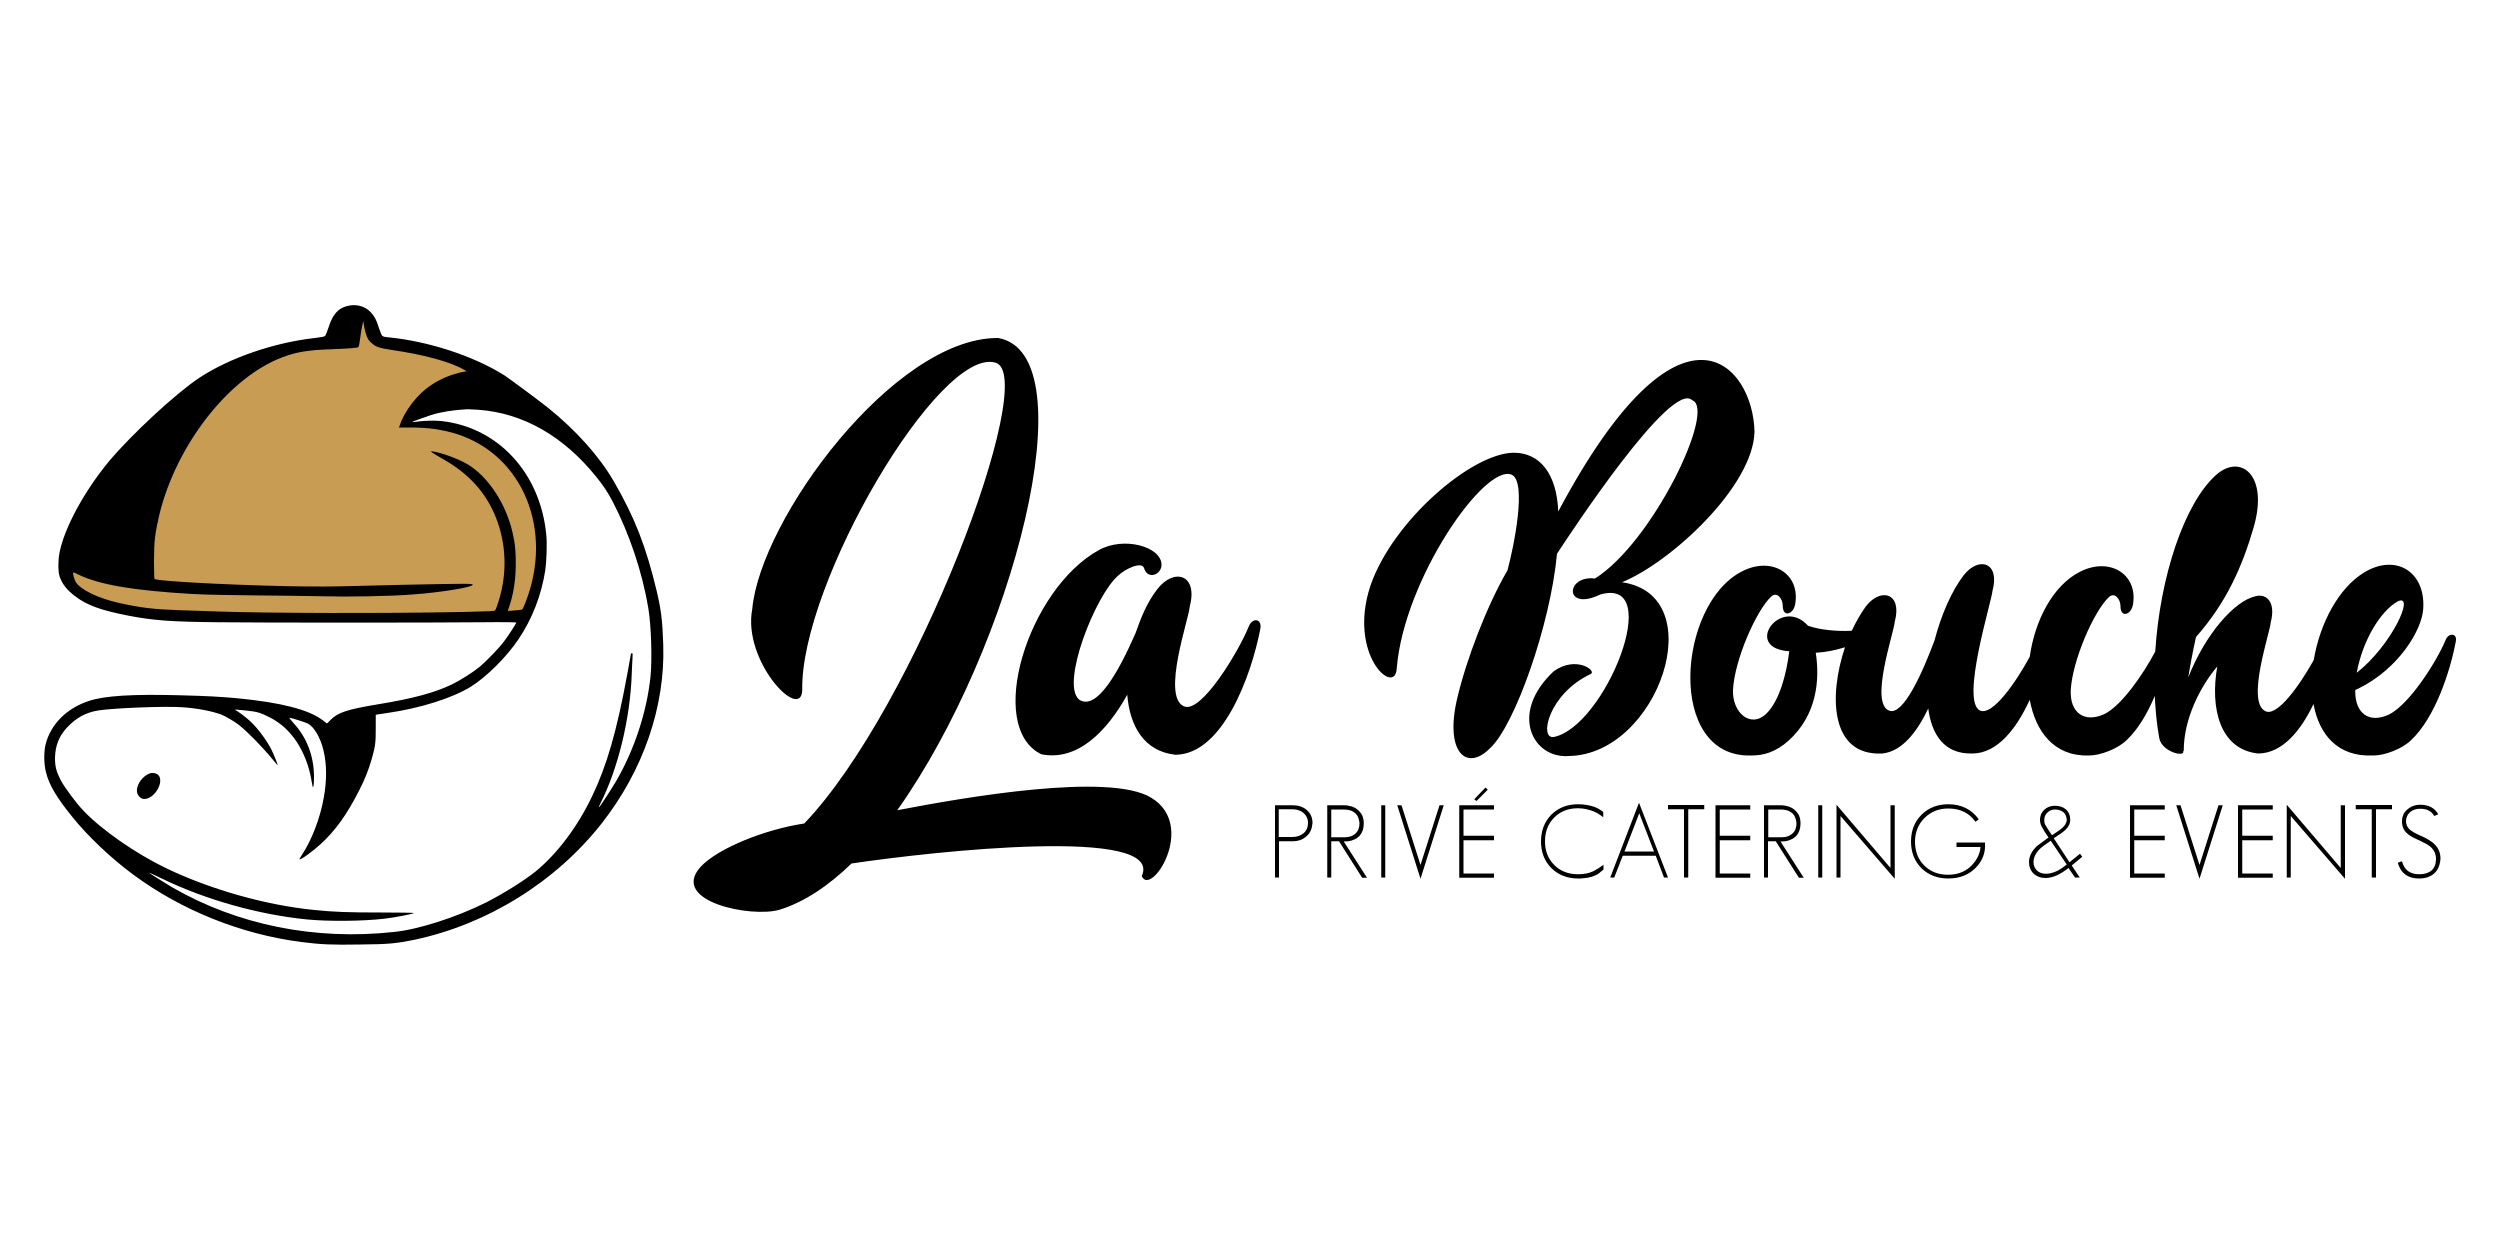
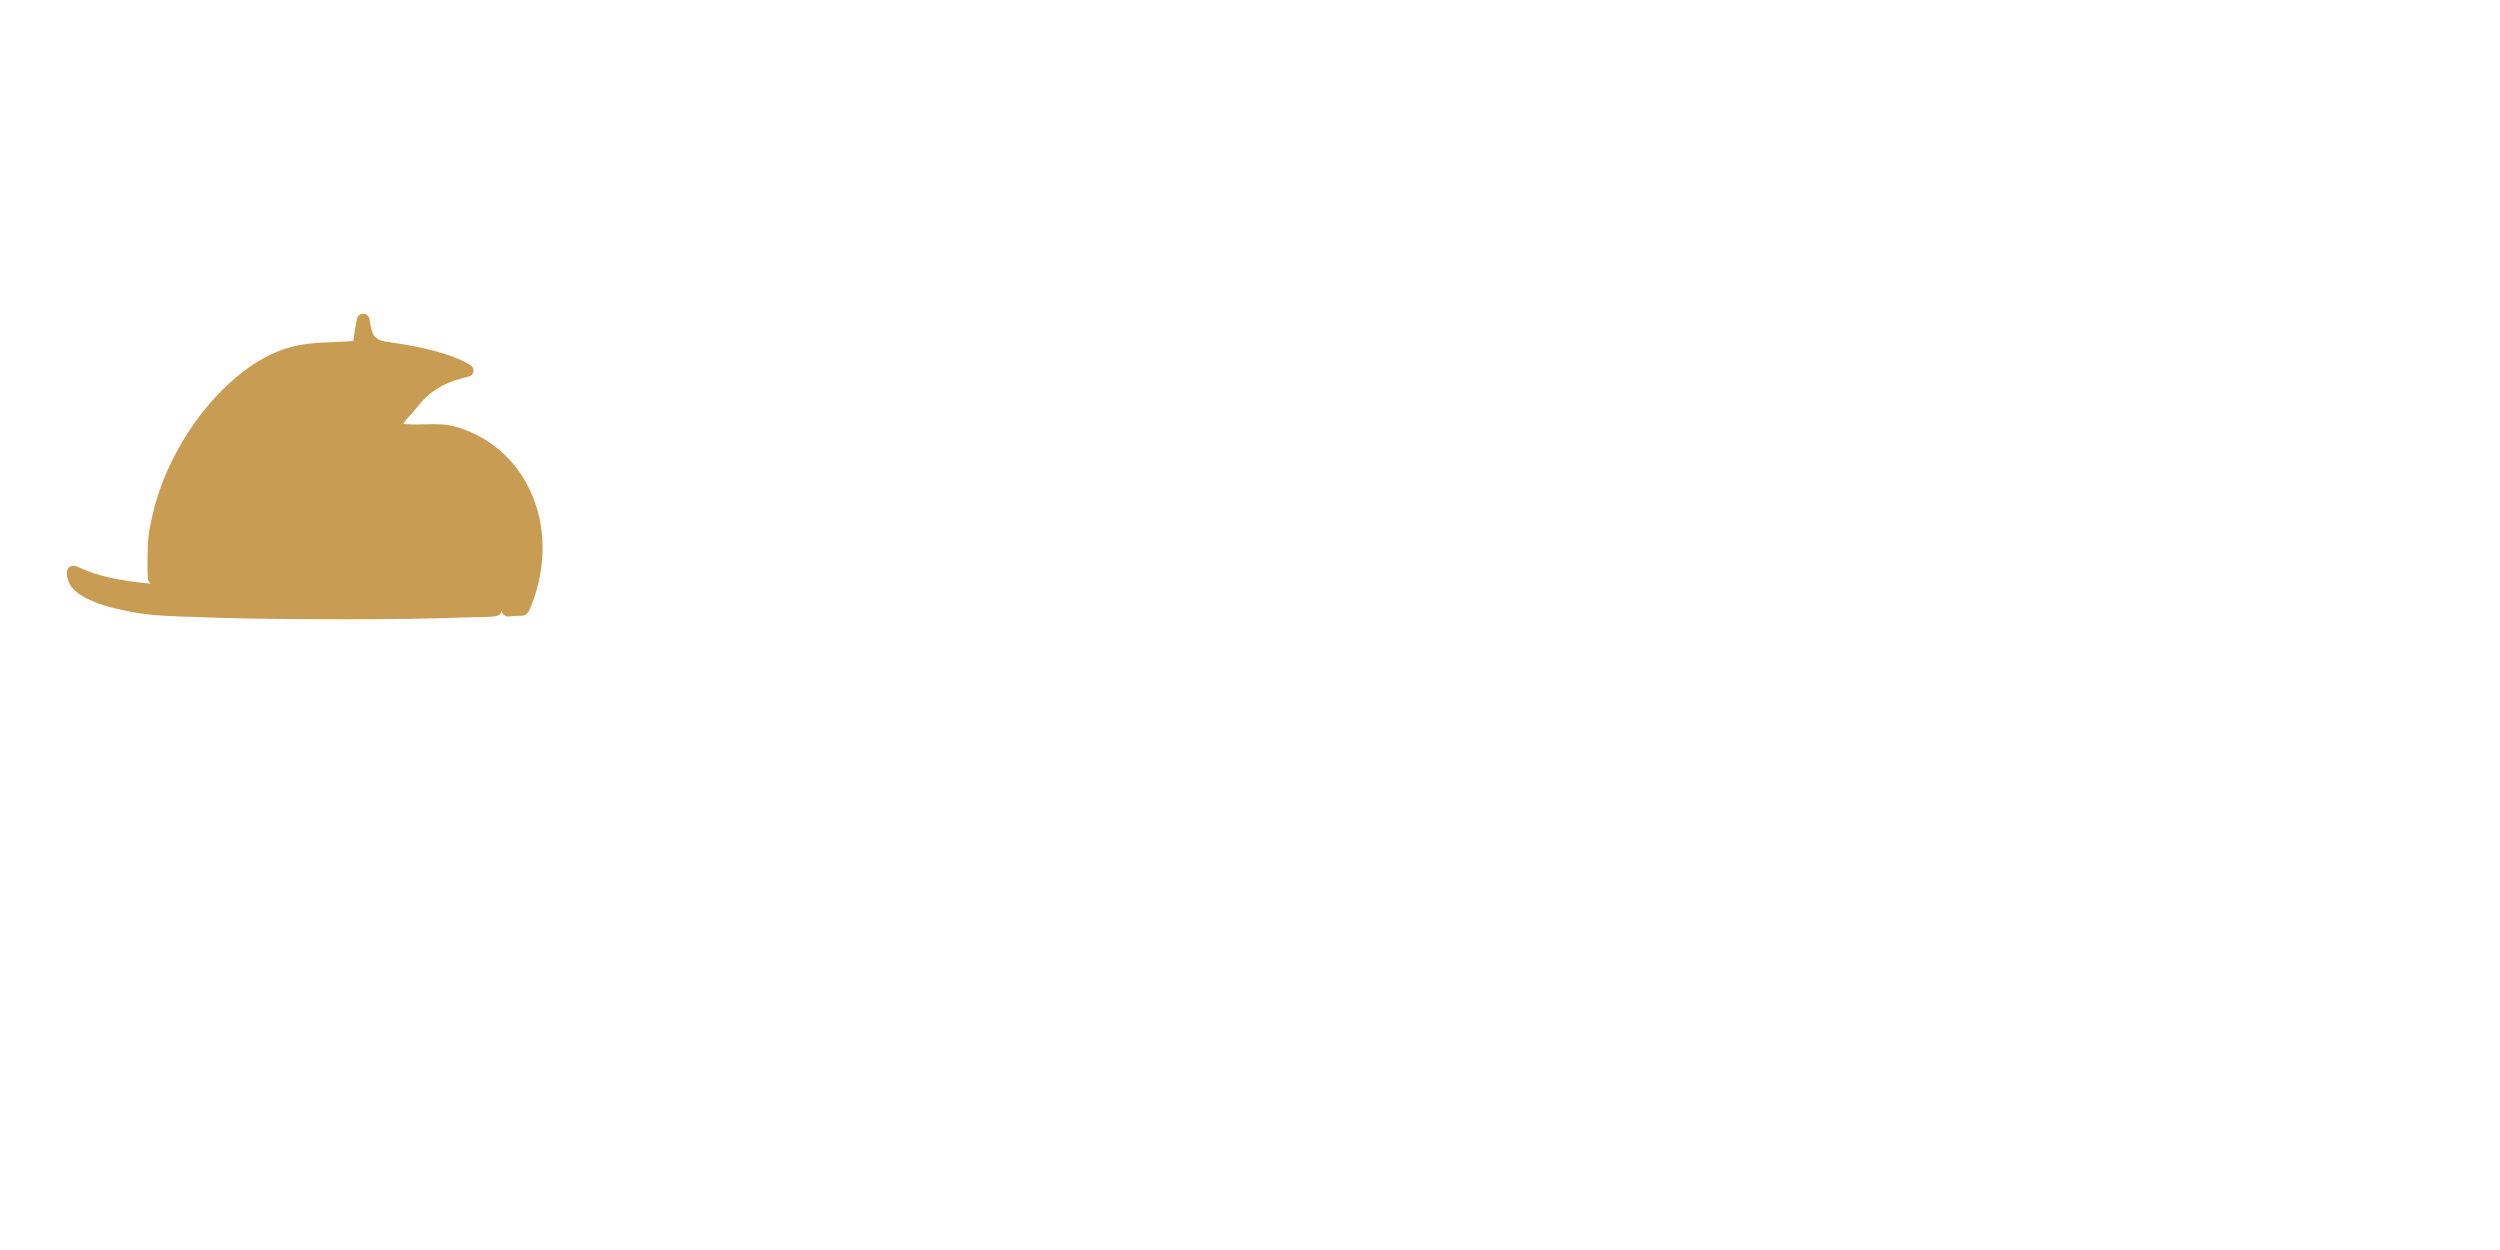
<svg xmlns="http://www.w3.org/2000/svg" version="1.1" id="Слой_1" x="0px" y="0px" viewBox="0 0 1000 500" style="enable-background:new 0 0 1000 500;" xml:space="preserve">
  <style type="text/css"> .st0{fill:#C89C53;} </style>
  <path id="XMLID_00000037650343526250352820000004409600125601753770_" class="st0" d="M138.8,247.7c-21.3,0-40.7-0.2-51.7-0.6 c-3.6-0.1-10.4-0.4-15-0.5c-11.2-0.4-15.6-0.9-25-3c-7.4-1.6-16.3-5-19-9.6c0,0-2.4-4.3-0.9-6.5l0,0c0.1-0.1,0.1-0.2,0.2-0.3 c0.1-0.1,0.1-0.2,0.2-0.2l0,0c0.5-0.4,1.1-0.7,1.7-0.7c0.4,0,0.9,0,3.3,1.1c6,2.8,14.5,4.8,27.8,6.1c-0.2-0.1-0.3-0.2-0.5-0.4 c-0.8-0.8-0.9-0.9-0.9-9c0-8.3,0.4-11.4,2.2-19c6.9-28.7,28.8-56.6,50.9-64.9c5.9-2.2,10.8-3,20.3-3.3c5.1-0.2,7.6-0.4,8.9-0.5 c0.1-0.3,0.1-0.8,0.2-1.2c0.2-1.5,0.5-3.8,0.8-5.2c0,0,0.5-2.4,0.5-2.4c0.2-1.2,1.3-2.1,2.5-2.1c0,0,0,0,0,0c1.2,0,2.3,0.9,2.5,2.1 l0.3,1.8c0.1,0.9,0.4,2.1,0.6,2.8c0.5,1.6,0.9,2.2,1.5,2.7c1.2,1.1,1.8,1.5,7,2.2c13,1.8,24.1,4.9,29.8,8.3l1.1,0.6 c0.9,0.5,1.4,1.5,1.3,2.5c-0.1,1-0.9,1.9-1.9,2.1l-2.7,0.7c-7.7,2-13.5,5.7-17.8,11.4c-1.5,2-4.8,5.1-5.7,6.9l4.3,0.2 c7.4,0,11.9-0.7,18,1.3c12.6,4,22.7,12.9,28.4,25c6.5,13.8,6.7,30.5,0.6,45.9c-1,2.6-1.7,4.3-4.1,4.3c-0.1,0-0.6,0-2.8,0.1l-2.3,0.2 c-0.1,0-0.1,0-0.2,0c-0.8,0-1.5-0.4-2-1c-0.3-0.4-0.5-0.8-0.5-1.2c-0.2,0.6-0.4,0.8-0.4,0.9c0,0-0.1,0.1-0.1,0.1 c-1.1,1.3-1.1,1.3-15,1.6C171.9,247.5,155.5,247.7,138.8,247.7z" />
-   <path d="M29.2,327.1c5.9,7.3,15.1,16.1,23.9,22.6c19.4,14.4,43.3,24,67.4,27.1c7.9,1,12.2,1.2,23.6,1c11.4-0.1,14.3-0.4,21.7-1.9 c29.2-6.2,56.6-23.2,75-46.7c16.5-21.1,25.3-46.6,24.5-71.3c-0.3-9.3-0.8-13.8-2.6-21.4c-4.3-17.9-8.7-29.3-17.2-44 c-5.8-10-15.1-20.4-26.3-29.4c-4-3.2-15.4-11.6-17.5-13c-12.6-7.9-30.8-13.7-46.6-15.2c-1.3-0.1-2-0.3-2.3-0.7 c-0.2-0.2-0.8-1.7-1.3-3.2c-0.9-3-1.7-4.5-3.3-6.2c-2.3-2.4-5.8-3.3-9.3-2.4c-3.7,0.9-5.9,3.5-7.5,8.6c-0.5,1.6-1.1,3-1.3,3.3 c-0.4,0.4-1.2,0.5-4.1,0.9c-16.4,1.8-34.3,8-46.4,16c-9.4,6.3-26.7,22.3-35.9,33.2c-9.9,11.9-18,26.8-19.9,36.7 c-0.6,2.9-0.6,7.5,0,9.3c0.9,3,2.9,5.6,6.4,8.2c4.6,3.5,10.2,5.5,20.8,7.6c10.4,2,17.1,2.5,36.4,2.7c17.3,0.2,85.5,0.2,105.9,0 c7.2-0.1,13.2,0,13.2,0.1c0,0.4-2.9,4.9-4.7,7.3c-2.1,2.9-7.3,8.2-9.9,10.4c-2.8,2.3-7.8,5.4-11,7c-6.8,3.3-15.5,5.7-29.6,8 c-12.6,2.1-16.1,3.3-19,6.2l-1.5,1.5l-1.7-1.3c-5.7-4.3-16.7-7.1-34.2-8.8c-6.7-0.6-11.5-0.9-23.1-1.2c-19-0.5-30.1,0.2-36.3,2.3 c-8.8,2.9-15.1,9.2-17.2,17.1c-0.8,3-0.8,8.1,0.1,11.4C19.6,313.9,22.6,319,29.2,327.1z M205.4,244.2l-2.3,0.2l0.5-1.5 c1.7-5,2.5-9.7,2.7-16c0.1-5.8-0.2-9.3-1.3-14c-2.7-11.6-9.8-22.3-18-27.2c-3.5-2.1-10.1-4.5-13.6-5.1l-1.1-0.1l0.7,0.6 c0.4,0.3,2.2,1.4,4,2.4c10.5,5.9,17.4,13.5,21.4,23.6c4.2,10.7,4.5,22.5,1,33.5c-0.5,1.7-1.1,3.2-1.3,3.5c-0.3,0.4-1.6,0.4-13.1,0.7 c-31.7,0.6-77.5,0.5-97.8-0.2c-3.6-0.1-10.4-0.4-15-0.5c-10.9-0.4-15.3-0.9-24.5-2.9c-8.5-1.9-15.5-5.3-17.4-8.4 c-0.6-1-1.3-3.6-1-3.8c0.1-0.1,1.1,0.3,2.2,0.9c8.4,4,21.6,6.3,45.6,7.7c10.3,0.6,40.2,0.6,51.5,0.9c11.3,0.3,26.9,0,36.3-0.7 c11.2-0.8,24.2-2.9,24.2-3.9c0-0.5-2.3-0.5-27,0c-21.6,0.4-28.6,1.2-57.7,0.3c-28-0.9-42.1-2.1-42.6-2.6c-0.1-0.1-0.2-3.3-0.2-7.2 c0-8,0.4-11,2.1-18.4c6.8-28.1,27.9-55.1,49.3-63.1c5.5-2.1,10.2-2.9,19.5-3.2c7.3-0.3,10.5-0.5,10.9-0.9c0.1-0.1,0.4-1.5,0.6-3 s0.5-3.8,0.8-5.1l0.5-2.3l0.3,1.8c0.1,1,0.5,2.4,0.7,3.1c0.6,2,1.2,3,2.2,3.8c1.8,1.7,3.2,2.1,8.3,2.9c12.5,1.8,23.4,4.7,28.8,7.9 l1.1,0.6L184,149c-8.3,2.1-14.5,6.2-19.2,12.3c-2.5,3.3-4.1,6.3-5,9.1l-0.2,0.6h4.7c7.1,0,12.6,0.8,18.4,2.6 c26.6,8.5,38.9,38.7,27.4,67.6c-1,2.5-1.1,2.7-1.7,2.7C208,244,206.7,244.1,205.4,244.2z M26.8,291c3.7-3.9,7.5-6,12.4-6.8 c6.2-1,26.9-1.8,33.8-1.3c5.9,0.4,11.7,1.5,15.7,3c1.5,0.6,5.1,2.7,6.9,4.1c3.3,2.6,9.6,9,13.4,13.7c1.1,1.3,2,2.4,2,2.3 c0.2-0.1-1.5-4.3-2.5-6.3c-1.8-3.5-5.3-8.3-8.3-11.1c-1.4-1.4-5.3-4.3-5.9-4.5c-1-0.4,0.4-0.3,4.1,0.1c4.6,0.5,5.6,0.8,9.6,2.8 c4.3,2.2,7.8,5.4,10.8,9.9c2.7,4.2,4.8,9.5,5.7,14.8c0.3,1.6,0.5,3,0.6,3.1c0.3,0.4,0.5-1.2,0.5-4.3c-0.1-8.3-2.9-15.6-8.4-21.5 c-1-1.1-1.6-1.9-1.4-1.9c0.6,0,6.3,1.8,7.3,2.3c2.5,1.3,5.1,5.6,6.3,10.8c1.3,5.3,1.4,11.9,0.1,18.9c-1.4,8.1-4.9,17.1-8.7,22.8 c-0.6,0.9-1.1,1.8-1,1.8c0.4,0.4,5.1-3,8.4-6c6-5.5,10.5-11.8,15.4-21.4c2.4-4.7,3.8-8.3,5-12.4c1.6-5.6,1.7-6.9,1.7-12.7v-5.3 l4.6-0.7c13.3-1.9,26.1-6,33.4-10.5c6.4-4,14.3-11.9,19.1-19c5.5-8.2,9.1-17.5,10.7-27.5c0.5-3.5,0.8-10.8,0.4-14.4 c-2.4-24.7-19.4-43-42.1-45.4c-2.9-0.3-7.4-0.1-9.9,0.3c-0.8,0.1-1.5,0.2-1.6,0.1c-0.1-0.1,4.8-1.9,7.6-2.8 c3.8-1.2,8.4-1.9,12.9-2.2c0.7-0.1,1.5-0.1,1.9-0.1c0.4,0,2.1,0.1,4,0.2c17.9,1.3,34,10.5,47.1,26.7c3.1,3.8,4.7,6.3,6.8,10.3 c6.5,12.5,11.7,27.9,14.1,42.2c1.2,7,1.6,20.6,0.9,27.6c-1.5,14-6.3,28.8-13.6,41.5c-1.8,3.1-6.6,10.5-7,10.7 c-0.2,0.1,0.1-0.6,0.6-1.6c7.1-14.1,11.9-34,12.5-51.8c0.1-2.3,0.2-5,0.3-6.2c0.1-1.7,0.1-2-0.2-2c-0.2,0-0.4,0.1-0.4,0.1 c0,0.1-0.7,3.8-1.5,8.3c-4.2,22.9-8.2,36.6-14.1,48.9c-5.9,12.3-14,23-22.7,30.1c-4.5,3.6-13,8.9-19.7,12.3 c-11.8,5.9-27.3,10.9-37,11.8C125.9,376.2,95.1,370,69,355c-2.9-1.7-9.3-5.7-9.3-5.9c0-0.1,2.2,1,4.8,2.2 c17.6,8.6,39.1,14.6,58.5,16.5c8.7,0.8,21.8,0.7,30.6-0.3c3.7-0.4,11.7-1.9,12-2.3c0.1-0.1-5.8-0.2-13.1-0.2 c-13.1,0-18.8-0.2-26.7-1c-19.4-1.9-41.6-8.2-59.3-16.7c-12.1-5.8-25.9-15.4-33.1-23c-2.9-3-7.7-9.5-9.1-12.2 c-1.8-3.5-2.3-5.5-2.3-8.9C22.1,298.2,23.6,294.5,26.8,291z M54.9,317.2c-0.8-2.8,2-6.9,5.2-7.9c1.4-0.4,3.2,0.2,3.7,1.4 c1.4,3.2-2.4,8.9-6.1,8.9C56.5,319.6,55.3,318.6,54.9,317.2z M456.7,350.4c9.2-20-83.2-9.9-116.1-5c-9.2,8.9-18.8,15.4-28.8,18.5 c-11.3,3.3-43.8-3.3-31.7-17c6.7-7.5,26-15.2,41.6-17.5c44.4-46.4,94.2-178.8,76.6-184.3c-22.4-6.9-78.3,88.4-77.4,131 c-0.5,12.8-24-11.6-20-32.5c3.3-36.1,56.7-108.4,98.1-108.4h0.3c36.3,6.5,5.8,123.8-40.4,188.9c27.4-5.3,85-15.2,101.6-5 C479,330.3,460.3,359.1,456.7,350.4z M627.6,302.4c-14.5,1.2-24.1-17.1-6.1-33.9c8.9-6.4,17.3-0.2,14.8,1.1 c-16.9,7.9-20.8,26.1-14.8,25.2c20.5-4.1,44.7-64.4,18.6-57c-14.5,7-14-7.8-2.1-6.4c23.1-14.5,48.6-67.8,38.9-71.3 c-8.4-8.2-48.6,53-54.1,61.4c-2.6,28.2-16.9,68.9-26.9,77.9c-9.3,9.3-18,1.5-13.1-19.7c3.7-15.9,11.9-37.3,20.2-51.6 c2.6-9.6,7.8-35.4,1.7-38.2c-10.7-4.7-43.1,41.7-46,77.4c-0.5,11.5-19.8-5.2-10.5-33.1c8.9-25.8,40.3-52.8,57.1-53.1h0.3 c10.1,0,17.1,8.1,17.7,23.5c49.2-92.4,78-58.6,78.5-31.9c-0.5,21.8-33.4,52.2-53,60.2C685,238.1,663.3,301.8,627.6,302.4z M504.1,251.7c-3.6,18.5-14.9,49.8-33.7,50.2h-0.3c-12.5-1.4-18.2-11.5-19.2-24c-8.2,14.7-19.9,26.7-34.4,23.8 c-22.4-11-5.3-66.1,23.1-81.7c9.9-5.5,24.7-1.4,25,5.7c0.2,4.1-5.5,6.5-7,1.5c-0.9-2.7-7.4,0.2-10.4,3.1c-9.1,7.9-23,43.2-15.6,49.5 c7,4.8,15.8-11,22.6-26.5c2.1-6,4.5-12.2,8.7-17.6c6.7-8.7,16.4-6,13,6.9c-0.3,4.8-11.3,35.8-2.4,39.9c7,3.3,22.3-22.6,26-31.9 C500.9,246.9,505,247.3,504.1,251.7z M978.2,256.1c-3.4,8.2-14.4,25.8-22.8,29.8c-7.8,3.5-13.4-0.5-13.3-9.6V276 c0.3-0.2,0.6-0.2,1.1-0.5c16.3-7.9,25.7-23.7,26.1-32.1c0.9-14.8-11-22-23.5-14.5c-10.5,6.3-17.9,20.7-20.3,35.1 c-5.5,9.9-14.5,22.7-19.3,20.5c-7.9-3.7,1.8-31.3,2.1-35.6c2.1-8.1-1.7-11.6-6.1-10.4c-8.4,1.8-20.2,15.3-26.9,32.5 c0.8-5,1.8-10.4,3.1-16.2c12.1-13.7,18.5-28.1,23.1-44c6-20.9-5.3-29.5-15.1-20.8c-12.7,11.4-22.4,40.7-24.3,70.6 c-4.7,8.9-13.5,21.8-20.5,25.1c-7.8,3.5-13.7-0.5-13.3-9.6c0.6-11.8,9.2-31.6,15.3-37.3c2.3-2.1,4.6,0.9,4.6,3.7 c0,4.9,4.4,3.4,5-0.8c2-11.9-9.2-19.1-21.2-13c-10.9,5.5-18.1,19.6-20.1,34c-5.4,10-14.9,23.8-19.9,21.5c-7.9-3.7,4.7-43.7,5-47.9 c3.1-11.5-5.6-13.9-11.6-6.1c-4.7,6.1-8.9,15.7-11.6,26c-5,13.4-12.5,29.9-18,28.1c-8.2-2.7,1.8-31.3,2.1-35.6 c3.1-11.5-5.6-13.9-11.6-6.1c-2,2.8-3.9,6.1-5.6,9.7c-5.8,0.3-12.7-0.3-17.5-2c-10.8-12.1-26.4,9-7.5,10.2c-1.1,9.2-4,20-9.2,25 c-6.3,6-13.7-0.5-13.3-9.6c0.6-11.8,9.2-31.6,15.3-37.3c2.3-2.1,4.6,0.9,4.6,3.7c0,4.9,4.4,3.4,5-0.8c2-11.9-9.2-19.1-21.2-13 c-26,13.1-30.5,74.5,3.4,73.7h0.3c4.6,0,9.6-1.2,15-6.1c11.1-10.2,12.4-24,10.7-35c3.9-0.2,7.9-1,11.7-2.2 c-6.6,19.6-5.8,43.4,14.7,42.5h0.3c7.8-0.9,13.7-8.4,18.3-18c1.4,10.7,6.6,18.3,17.6,18h0.3c9.9-0.2,17.5-10.1,22.7-21.5 c2.3,12.7,9.7,22.6,23.4,22.3h0.3c4.6,0,11.5-2.7,15-6.1c4.6-4.3,8.4-10.8,11.3-17.7c0.3,5.8,0.8,11.4,1.8,16.8 c0.9,5.5,10.4,7.9,9.6,5.2c0,0,0.2,0,0.2-0.2c0-12.8,6.7-25.7,13.4-33.6c-2.9,16.5,0.9,33.1,16.3,34.8h0.3 c9.5-0.2,16.8-9.1,21.9-19.8c2.2,12.1,9.6,21.2,23.7,20.6h0.3c4.6,0,11.5-2.7,15-6.1c9.6-9,15.6-27.3,17.9-39.4 C983.1,253.2,979.4,252.9,978.2,256.1z M959.2,240.5c7-3.2-2.6,17.7-16.5,28.6C945,256.3,952.2,244.3,959.2,240.5z M522.6,334.5 c-1.5,1.4-3.4,2-5.6,2h-5.4V351h-1.6v-28.9h7.1c2.2,0,4.1,0.6,5.6,1.9c1.5,1.3,2.3,3,2.3,5.2C524.8,331.5,524.1,333.2,522.6,334.5z M521.3,325.1c-1.1-0.9-2.6-1.4-4.4-1.4h-5.4v11.1h5.4c1.8,0,3.3-0.5,4.5-1.5c1.2-1,1.8-2.4,1.8-4.2 C523.2,327.5,522.5,326.1,521.3,325.1z M544.8,351l-9.2-14.5h-3.1V351h-1.6v-28.9h6.7c1.1,0,2.1,0.2,3.1,0.5c1,0.3,1.8,0.8,2.5,1.4 c0.7,0.6,1.3,1.4,1.7,2.2c0.4,0.9,0.6,1.9,0.6,3.1c0,1.3-0.2,2.4-0.6,3.3c-0.4,0.9-0.9,1.7-1.7,2.3c-0.7,0.6-1.6,1-2.5,1.3 c-1,0.3-2,0.4-3.2,0.4l9.3,14.5H544.8z M543.2,326.8c-0.3-0.7-0.8-1.3-1.3-1.7c-0.6-0.4-1.2-0.8-2-1c-0.8-0.2-1.6-0.3-2.4-0.3h-5 v11.1h5.5c1.7,0,3.1-0.5,4.2-1.5c1.1-1,1.6-2.4,1.6-4.2C543.7,328.3,543.5,327.5,543.2,326.8z M552.5,351v-28.9h1.6V351H552.5z M568.2,351.5l-9.3-29.4h1.7l7.6,23.9l7.6-23.9h1.7L568.2,351.5z M583.7,351v-28.9h13.9v1.7h-12.2v10.5h12.2v1.8h-12.2v13.3h12.2 v1.7H583.7z M590.6,320.4l-0.9-0.7l4.5-4.7l0.9,0.9L590.6,320.4z M639.6,349.3c-1.5,1.1-3.6,1.8-6.2,2c-0.3,0-0.6,0-1,0.1 c-0.4,0-0.7,0-1.1,0c-4.4,0-7.9-1.4-10.7-4.1c-2.8-2.8-4.2-6.4-4.2-10.7c0-4.4,1.4-7.9,4.1-10.7c2.8-2.8,6.4-4.2,10.7-4.2 c2.5,0,4.7,0.4,6.7,1.1c1.2,0.5,2.3,1.1,3.4,2v2.1c-1.1-0.9-2.4-1.7-3.7-2.3c-2.1-0.8-4.2-1.3-6.4-1.3c-3.8,0-7,1.2-9.5,3.7 s-3.7,5.7-3.7,9.5c0,3.9,1.2,7,3.7,9.5c2.5,2.5,5.7,3.7,9.5,3.7c2.4,0,4.5-0.4,6.3-1.3c1-0.5,2.3-1.3,3.9-2.5v1.9L639.6,349.3z M665.6,351l-3.3-8.7h-13.2l-3.4,8.7h-1.6l11.5-29.9l11.6,29.9H665.6z M655.7,325.3l-5.9,15.3h11.8L655.7,325.3z M675.3,323.7V351 h-1.7v-27.3h-6.4v-1.7h14.5v1.7H675.3z M686.2,351v-28.9h13.9v1.7h-12.2v10.5h12.2v1.8h-12.2v13.3h12.2v1.7H686.2z M719.5,351 l-9.2-14.5h-3.1V351h-1.6v-28.9h6.7c1.1,0,2.1,0.2,3.1,0.5c1,0.3,1.8,0.8,2.5,1.4c0.7,0.6,1.3,1.4,1.7,2.2c0.4,0.9,0.6,1.9,0.6,3.1 c0,1.3-0.2,2.4-0.6,3.3c-0.4,0.9-0.9,1.7-1.7,2.3c-0.7,0.6-1.6,1-2.5,1.3c-1,0.3-2,0.4-3.2,0.4l9.3,14.5H719.5z M718,326.8 c-0.3-0.7-0.8-1.3-1.3-1.7c-0.6-0.4-1.2-0.8-2-1c-0.8-0.2-1.6-0.3-2.4-0.3h-5v11.1h5.5c1.7,0,3.1-0.5,4.2-1.5c1.1-1,1.6-2.4,1.6-4.2 C718.5,328.3,718.3,327.5,718,326.8z M727.3,351v-28.9h1.6V351H727.3z M736.2,326.4V351h-1.6v-29.1l21.6,25.3v-25.1h1.7v29.4 L736.2,326.4z M790.4,347c-2.8,2.9-6.5,4.4-11.1,4.4c-4.4,0-7.9-1.4-10.7-4.1c-2.8-2.8-4.2-6.4-4.2-10.7c0-4.3,1.4-7.9,4.2-10.7 c2.8-2.8,6.4-4.2,10.7-4.2c5.2,0,9.3,2,12.2,6l-1.3,1c-2.6-3.6-6.2-5.3-10.9-5.3c-3.8,0-7,1.3-9.5,3.8c-2.5,2.5-3.8,5.7-3.8,9.5 c0,3.8,1.2,7,3.7,9.5c2.5,2.5,5.7,3.7,9.5,3.7c4.1,0,7.4-1.4,9.8-4.1c1.9-2.1,3-4.4,3.2-7h-9.6V337h11.4 C794.3,341,793,344.3,790.4,347z M828.7,346.2l3.2,4.8H830l-2.6-3.8c-3.3,2.6-6.3,4-9.2,4c-1.9,0-3.5-0.6-4.8-1.8 c-1.2-1.2-1.8-2.7-1.8-4.6c0-2.3,1.1-4.4,3.2-6.4l4.6-3.4l-1.6-2.4l-1.2-2.1c-0.4-0.8-0.6-1.7-0.6-2.6c0-1.6,0.6-3,1.7-4 c1.2-1.1,2.6-1.6,4.2-1.6c1.9,0,3.4,0.5,4.5,1.5c1.1,1,1.7,2.4,1.7,4.2c0,1.9-1.2,3.6-3.6,5.3l-3,2l6.3,9.6l4.2-3.4l0.9,1.2 L828.7,346.2z M820.3,336.3c-1.1,0.8-2,1.4-2.7,1.9c-0.7,0.5-1.2,1-1.6,1.3c-1.7,1.7-2.6,3.5-2.6,5.3c0,1.4,0.5,2.6,1.4,3.4 c0.9,0.9,2.1,1.3,3.6,1.3c1.9,0,4-0.7,6-2c0.3-0.2,0.6-0.4,1-0.7c0.4-0.3,0.8-0.6,1.3-1L820.3,336.3z M825.4,324.9 c-0.9-0.7-2-1.1-3.4-1.1c-1.2,0-2.2,0.4-3,1.2c-0.9,0.8-1.3,1.8-1.3,3c0,0.8,0.1,1.4,0.4,1.9l1.1,1.8l1.6,2.4l3.1-2.1 c0.4-0.3,0.7-0.6,1.1-0.9c0.3-0.3,0.6-0.7,0.9-1l0.6-1.1c0.1-0.2,0.2-0.6,0.2-1.1C826.6,326.7,826.2,325.6,825.4,324.9z M852,351 v-28.9h13.9v1.7h-12.2v10.5h12.2v1.8h-12.2v13.3h12.2v1.7H852z M879.8,351.5l-9.3-29.4h1.7l7.6,23.9l7.6-23.9h1.7L879.8,351.5z M895.2,351v-28.9h13.9v1.7h-12.2v10.5h12.2v1.8h-12.2v13.3h12.2v1.7H895.2z M916.3,326.4V351h-1.6v-29.1l21.6,25.3v-25.1h1.7v29.4 L916.3,326.4z M950.4,323.7V351h-1.7v-27.3h-6.4v-1.7h14.5v1.7H950.4z M971.3,350.8c-1.1,0.4-2.3,0.6-3.7,0.6 c-4.4,0-7.3-2.1-8.5-6.3l1.7-0.6c0.9,3.5,3.2,5.2,6.9,5.2c2.1,0,3.7-0.5,4.9-1.5c1.2-1.1,1.8-2.6,1.8-4.6c0-1.9-0.7-3.5-2.1-4.8 c-0.4-0.4-1-0.7-1.7-1.2c-0.8-0.4-1.8-0.9-3-1.5c-2.3-1-3.9-1.9-4.7-2.7c-1.4-1.2-2.1-2.8-2.1-4.8c0-2,0.7-3.6,2.1-4.8 c1.4-1.2,3.1-1.9,5.2-1.9c3.4,0,5.8,1.3,7.2,3.8l-1.6,0.7c-0.5-0.9-1.2-1.6-1.9-2c-0.9-0.6-2.2-0.9-3.7-0.9c-1.6,0-2.9,0.4-4,1.3 c-1.1,0.9-1.7,2.2-1.7,3.7c0,1.4,0.6,2.6,1.8,3.6c0.7,0.5,2,1.3,4.1,2.2c1.3,0.6,2.4,1.1,3.3,1.7c0.9,0.6,1.7,1.1,2.2,1.7 c1.6,1.5,2.4,3.5,2.4,5.8C975.9,347.2,974.4,349.6,971.3,350.8z" />
</svg>